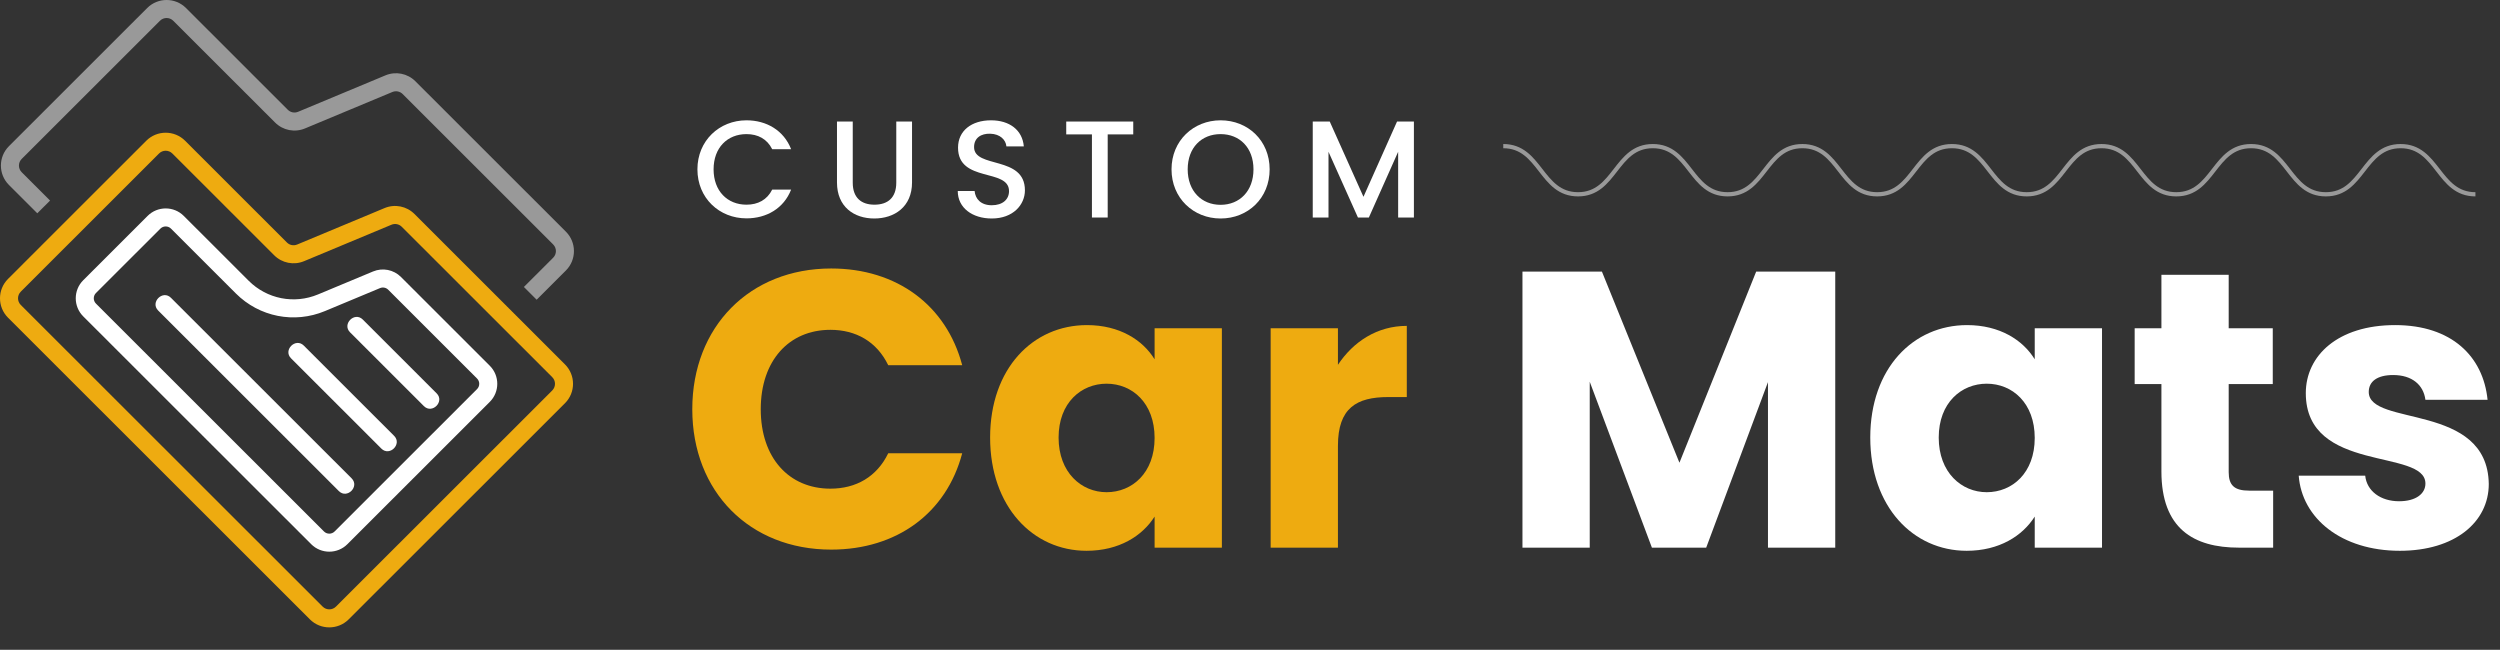
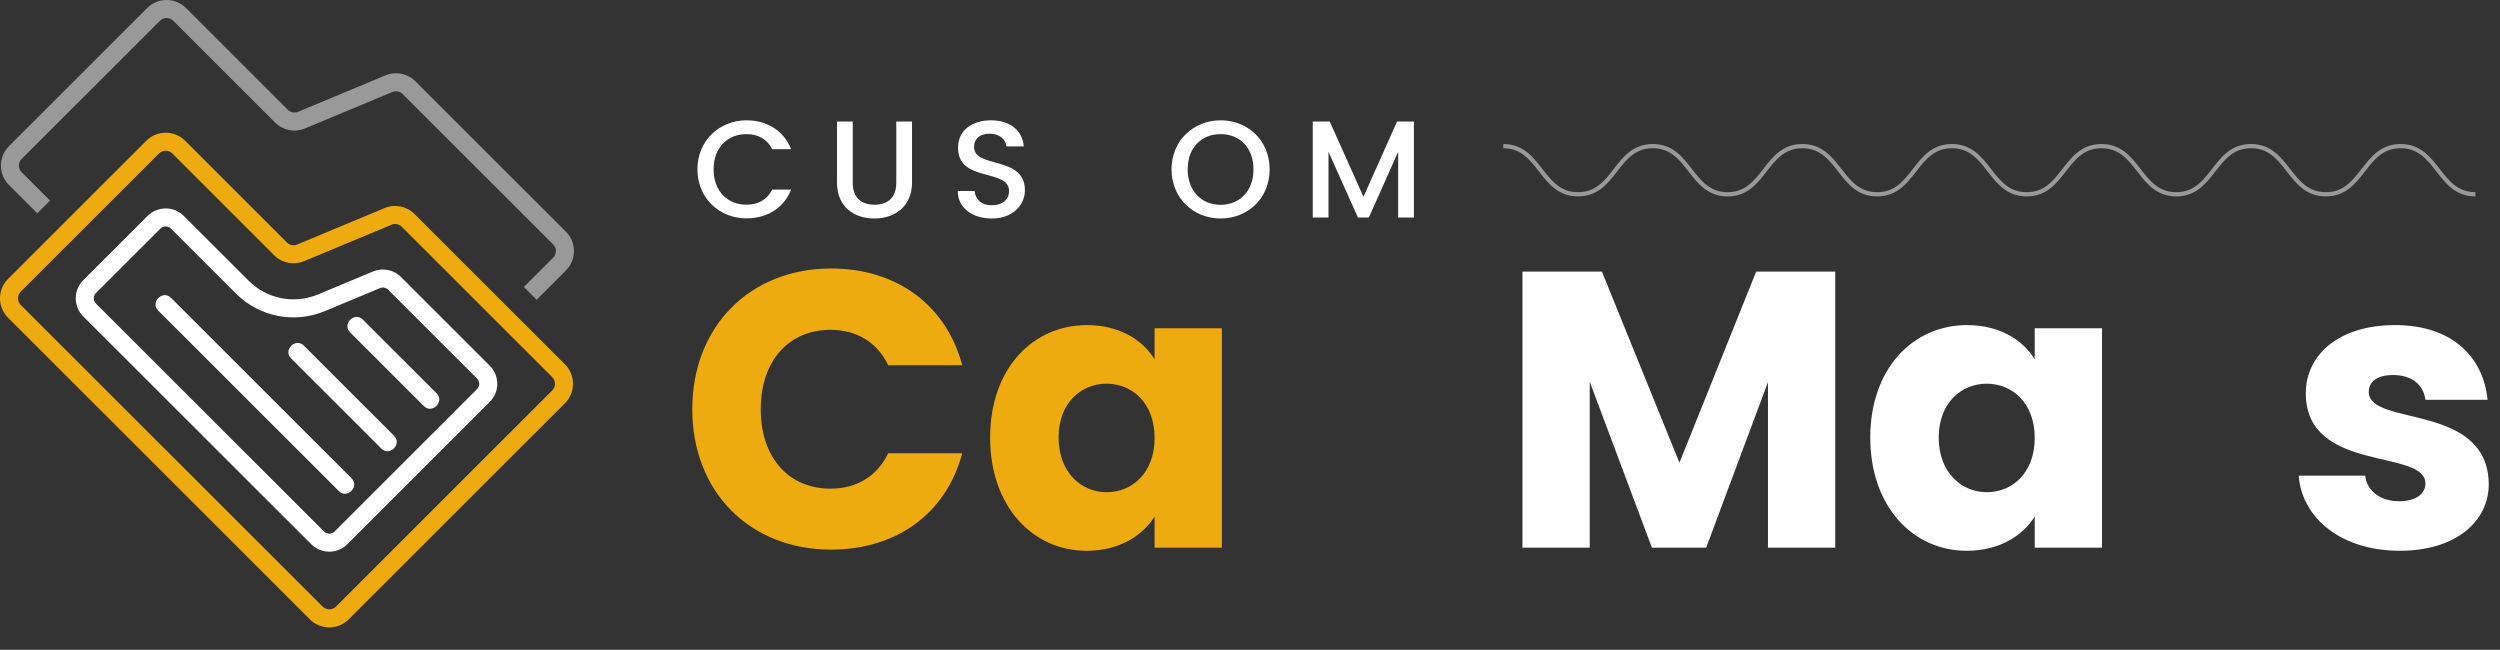
<svg xmlns="http://www.w3.org/2000/svg" fill="none" viewBox="0 0 1185 308" height="308" width="1185">
  <rect x="0" y="0" width="1185" height="308" fill="#333333" stroke="none" />
  <g clip-path="url(#clip0_8_21)">
    <path fill="white" d="M353.831 57.028C363.327 57.028 371.516 61.807 374.986 70.707H366.016C363.593 65.864 359.267 63.57 353.831 63.57C344.792 63.57 338.24 69.985 338.24 80.266C338.24 90.541 344.792 97.02 353.831 97.02C359.267 97.02 363.593 94.726 366.016 89.883H374.986C371.516 98.788 363.327 103.504 353.831 103.504C340.993 103.504 330.578 93.945 330.578 80.266C330.578 66.65 340.993 57.028 353.831 57.028Z" clip-rule="evenodd" fill-rule="evenodd" />
    <path fill="white" d="M396.73 57.612H404.202V86.617C404.202 93.68 408.198 97.02 414.484 97.02C420.834 97.02 424.836 93.68 424.836 86.617V57.612H432.302V86.484C432.302 98.071 423.916 103.568 414.415 103.568C404.855 103.568 396.73 98.071 396.73 86.484V57.612Z" clip-rule="evenodd" fill-rule="evenodd" />
    <path fill="white" d="M470.089 103.568C460.986 103.568 453.977 98.592 453.977 90.541H461.969C462.299 94.275 464.918 97.286 470.089 97.286C475.334 97.286 478.278 94.466 478.278 90.605C478.278 79.607 454.11 86.745 454.11 69.985C454.11 61.998 460.46 57.028 469.765 57.028C478.474 57.028 484.633 61.605 485.287 69.396H477.034C476.774 66.321 474.085 63.507 469.371 63.379C465.046 63.246 461.709 65.338 461.709 69.725C461.709 80 485.813 73.585 485.813 90.212C485.813 97.02 480.244 103.568 470.089 103.568Z" clip-rule="evenodd" fill-rule="evenodd" />
-     <path fill="white" d="M505.395 57.612H537.161V63.703H525.045V103.106H517.574V63.703H505.395V57.612Z" clip-rule="evenodd" fill-rule="evenodd" />
    <path fill="white" d="M578.556 103.568C565.718 103.568 555.303 93.945 555.303 80.266C555.303 66.645 565.718 57.028 578.556 57.028C591.528 57.028 601.81 66.645 601.81 80.266C601.81 93.945 591.528 103.568 578.556 103.568ZM578.556 63.57C569.517 63.57 562.965 69.985 562.965 80.266C562.965 90.541 569.517 97.084 578.556 97.084C587.595 97.084 594.147 90.541 594.147 80.266C594.147 69.985 587.595 63.57 578.556 63.57Z" clip-rule="evenodd" fill-rule="evenodd" />
    <path fill="white" d="M622.242 57.612H630.298L646.282 93.287L662.197 57.612H670.189V103.106H662.723V71.95L648.838 103.106H643.662L629.708 71.95V103.106H622.242V57.612Z" clip-rule="evenodd" fill-rule="evenodd" />
    <path fill="white" d="M232.164 190.487L164.651 257.955C159.927 262.676 152.243 262.676 147.519 257.955L39.45 149.959C34.726 145.238 34.726 137.554 39.445 132.838L69.974 102.336C74.698 97.615 82.382 97.615 87.1 102.336L117.857 133.067C126.524 141.728 139.437 144.277 150.745 139.556L176.831 128.675C181.379 126.779 186.571 127.804 190.062 131.288L232.164 173.367C236.888 178.088 236.888 185.766 232.164 190.487ZM226.117 179.41L184.015 137.331C182.99 136.306 181.464 136.003 180.12 136.566L154.039 147.442C139.517 153.506 122.942 150.23 111.81 139.11L81.058 108.373C79.666 106.987 77.408 106.987 76.021 108.373L45.492 138.881C44.105 140.267 44.105 142.524 45.498 143.916L153.566 251.917C154.959 253.303 157.217 253.303 158.604 251.917L226.117 184.444C227.509 183.053 227.509 180.801 226.117 179.41ZM200.929 192.5C189.255 180.833 177.585 169.172 165.911 157.505C162.016 153.612 168.068 147.574 171.958 151.462C183.627 163.128 195.302 174.795 206.976 186.457C210.872 190.349 204.819 196.387 200.929 192.5ZM180.774 212.642C166.501 198.373 152.222 184.11 137.949 169.841C134.049 165.948 140.106 159.916 143.996 163.803C158.269 178.066 172.542 192.33 186.821 206.599C190.716 210.491 184.663 216.529 180.774 212.642ZM160.623 232.779C132.072 204.252 103.52 175.719 74.969 147.187C71.073 143.289 77.126 137.256 81.016 141.144C109.567 169.676 138.119 198.209 166.671 226.736C170.566 230.634 164.513 236.666 160.623 232.779Z" clip-rule="evenodd" fill-rule="evenodd" />
    <path fill="#999999" d="M182.697 35.723L141.291 52.992C139.618 53.688 137.71 53.31 136.424 52.031L88.163 3.797C83.094 -1.269 74.846 -1.269 69.772 3.797L4.235 69.295C-0.834 74.361 -0.84 82.602 4.235 87.674L17.679 101.104L23.721 95.066L10.283 81.631C8.545 79.894 8.545 77.069 10.277 75.338L75.819 9.84C77.556 8.104 80.383 8.104 82.116 9.84L130.382 58.069C134.123 61.812 139.703 62.912 144.581 60.873L185.987 43.608C187.66 42.913 189.568 43.29 190.854 44.57L262.199 115.866C263.936 117.603 263.936 120.428 262.199 122.159L248.324 136.024L254.371 142.068L268.246 128.202C273.315 123.136 273.315 114.889 268.246 109.823L196.901 38.526C193.155 34.788 187.581 33.689 182.697 35.723Z" clip-rule="evenodd" fill-rule="evenodd" />
    <path fill="#EEAB10" d="M393.978 127.262C425.123 127.262 448.621 144.776 456.082 173.107H421.02C415.611 161.923 405.727 156.337 393.606 156.337C374.024 156.337 360.596 170.871 360.596 193.982C360.596 217.092 374.024 231.627 393.606 231.627C405.727 231.627 415.611 226.035 421.02 214.851H456.082C448.621 243.182 425.123 260.515 393.978 260.515C355.372 260.515 328.144 233.119 328.144 193.982C328.144 154.844 355.372 127.262 393.978 127.262Z" clip-rule="evenodd" fill-rule="evenodd" />
    <path fill="#EEAB10" d="M547.279 259.586V244.86C541.497 253.994 530.492 261.073 515.013 261.073C489.649 261.073 469.318 240.203 469.318 207.401C469.318 174.599 489.649 154.096 515.199 154.096C530.678 154.096 541.683 161.18 547.279 170.313V155.588H579.167V259.586H547.279ZM524.524 181.869C512.589 181.869 501.77 190.811 501.77 207.401C501.77 223.985 512.589 233.305 524.524 233.305C536.645 233.305 547.279 224.176 547.279 207.587C547.279 191.003 536.645 181.869 524.524 181.869Z" clip-rule="evenodd" fill-rule="evenodd" />
-     <path fill="#EEAB10" d="M634.182 259.586H602.288V155.588H634.182V172.921C641.457 161.923 652.829 154.467 666.82 154.467V188.204H658.052C642.945 188.204 634.182 193.424 634.182 211.315V259.586Z" clip-rule="evenodd" fill-rule="evenodd" />
    <path fill="white" d="M721.644 128.749H759.314L796.054 219.328L832.422 128.749H869.907V259.586H838.018V181.12L808.738 259.586H783.003L753.532 180.934V259.586H721.644V128.749Z" clip-rule="evenodd" fill-rule="evenodd" />
    <path fill="white" d="M964.463 259.586V244.86C958.681 253.994 947.676 261.073 932.197 261.073C906.833 261.073 886.508 240.203 886.508 207.401C886.508 174.599 906.833 154.096 932.383 154.096C947.862 154.096 958.867 161.18 964.463 170.313V155.588H996.351V259.586H964.463ZM941.709 181.869C929.774 181.869 918.955 190.811 918.955 207.401C918.955 223.985 929.774 233.305 941.709 233.305C953.83 233.305 964.463 224.176 964.463 207.587C964.463 191.003 953.83 181.869 941.709 181.869Z" clip-rule="evenodd" fill-rule="evenodd" />
-     <path fill="white" d="M1024.51 182.054H1011.83V155.588H1024.51V130.241H1056.4V155.588H1077.29V182.054H1056.4V223.799C1056.4 229.954 1059.01 232.561 1066.1 232.561H1077.47V259.586H1061.25C1039.62 259.586 1024.51 250.452 1024.51 223.427V182.054Z" clip-rule="evenodd" fill-rule="evenodd" />
    <path fill="white" d="M1137.53 261.073C1109.74 261.073 1091.09 245.604 1089.59 225.477H1121.11C1121.86 232.747 1128.39 237.59 1137.15 237.59C1145.36 237.59 1149.65 233.868 1149.65 229.205C1149.65 212.43 1092.95 224.543 1092.95 186.34C1092.95 168.635 1108.06 154.096 1135.29 154.096C1162.14 154.096 1177.06 169.007 1179.11 189.51H1149.65C1148.72 182.426 1143.31 177.764 1134.35 177.764C1126.89 177.764 1122.79 180.748 1122.79 185.777C1122.79 202.367 1179.11 190.626 1179.68 229.391C1179.68 247.467 1163.63 261.073 1137.53 261.073Z" clip-rule="evenodd" fill-rule="evenodd" />
    <path fill="#EEAB10" d="M267.81 191.114L165.278 293.577C160.209 298.643 151.962 298.643 146.892 293.577L3.805 150.585C-1.27 145.514 -1.27 137.272 3.805 132.206L69.341 66.709C74.41 61.642 82.663 61.642 87.732 66.709L135.993 114.942C137.279 116.222 139.187 116.599 140.855 115.904L182.267 98.634C187.15 96.595 192.724 97.7 196.471 101.443L267.81 172.735C272.885 177.806 272.885 186.048 267.81 191.114ZM261.768 178.778L190.424 107.481C189.138 106.202 187.23 105.824 185.556 106.52L144.15 123.789C139.267 125.823 133.692 124.724 129.951 120.986L81.685 72.752C79.948 71.015 77.126 71.015 75.388 72.752L9.847 138.249C8.109 139.981 8.109 142.806 9.847 144.542L152.939 287.534C154.677 289.27 157.499 289.27 159.236 287.539L261.768 185.071C263.5 183.334 263.5 180.514 261.768 178.778Z" clip-rule="evenodd" fill-rule="evenodd" />
    <path stroke-width="2" stroke="#999999" d="M712.546 69.263C730.268 69.263 730.268 92.097 747.99 92.097C765.712 92.097 765.712 69.263 783.434 69.263C801.156 69.263 801.156 92.097 818.878 92.097C836.599 92.097 836.599 69.263 854.321 69.263C872.048 69.263 872.048 92.097 889.77 92.097C907.492 92.097 907.492 69.263 925.214 69.263C942.936 69.263 942.936 92.097 960.663 92.097C978.385 92.097 978.385 69.263 996.107 69.263C1013.83 69.263 1013.83 92.097 1031.55 92.097C1049.28 92.097 1049.28 69.263 1067 69.263C1084.72 69.263 1084.72 92.097 1102.45 92.097C1120.17 92.097 1120.17 69.263 1137.9 69.263C1155.62 69.263 1155.62 92.097 1173.35 92.097" />
  </g>
  <defs>
    <clipPath id="clip0_8_21">
      <rect fill="white" height="308" width="1185" />
    </clipPath>
  </defs>
</svg>